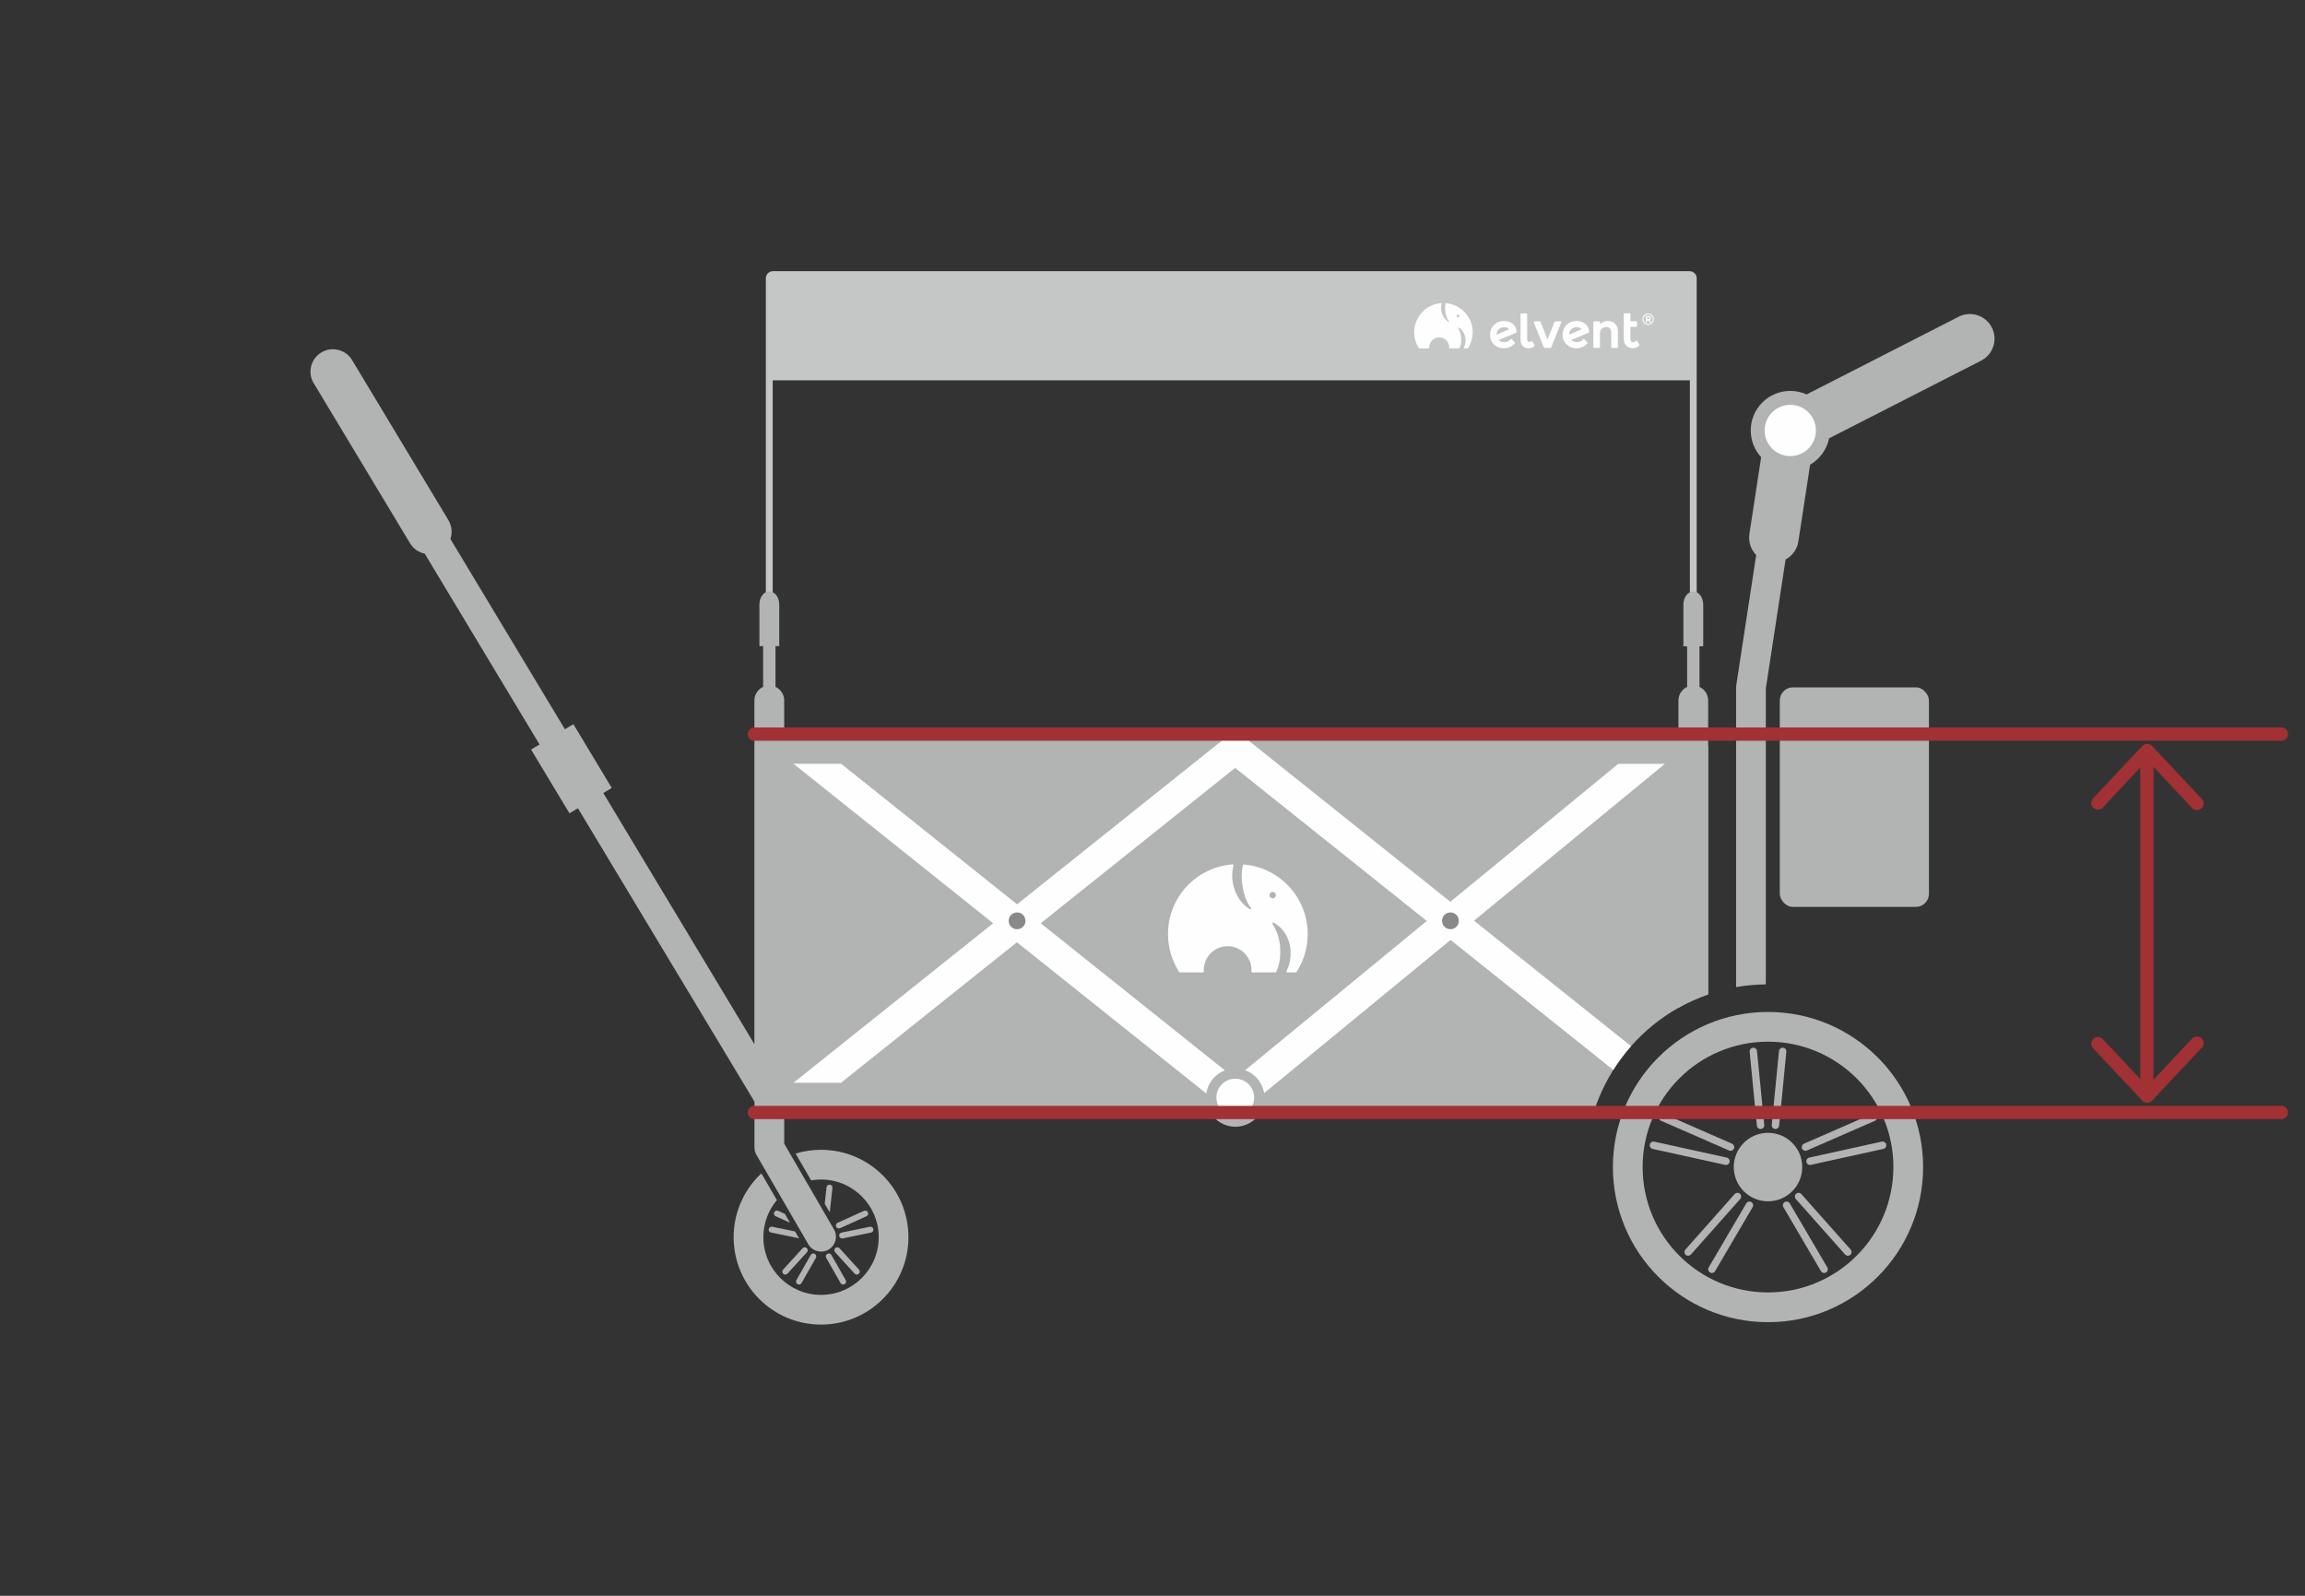
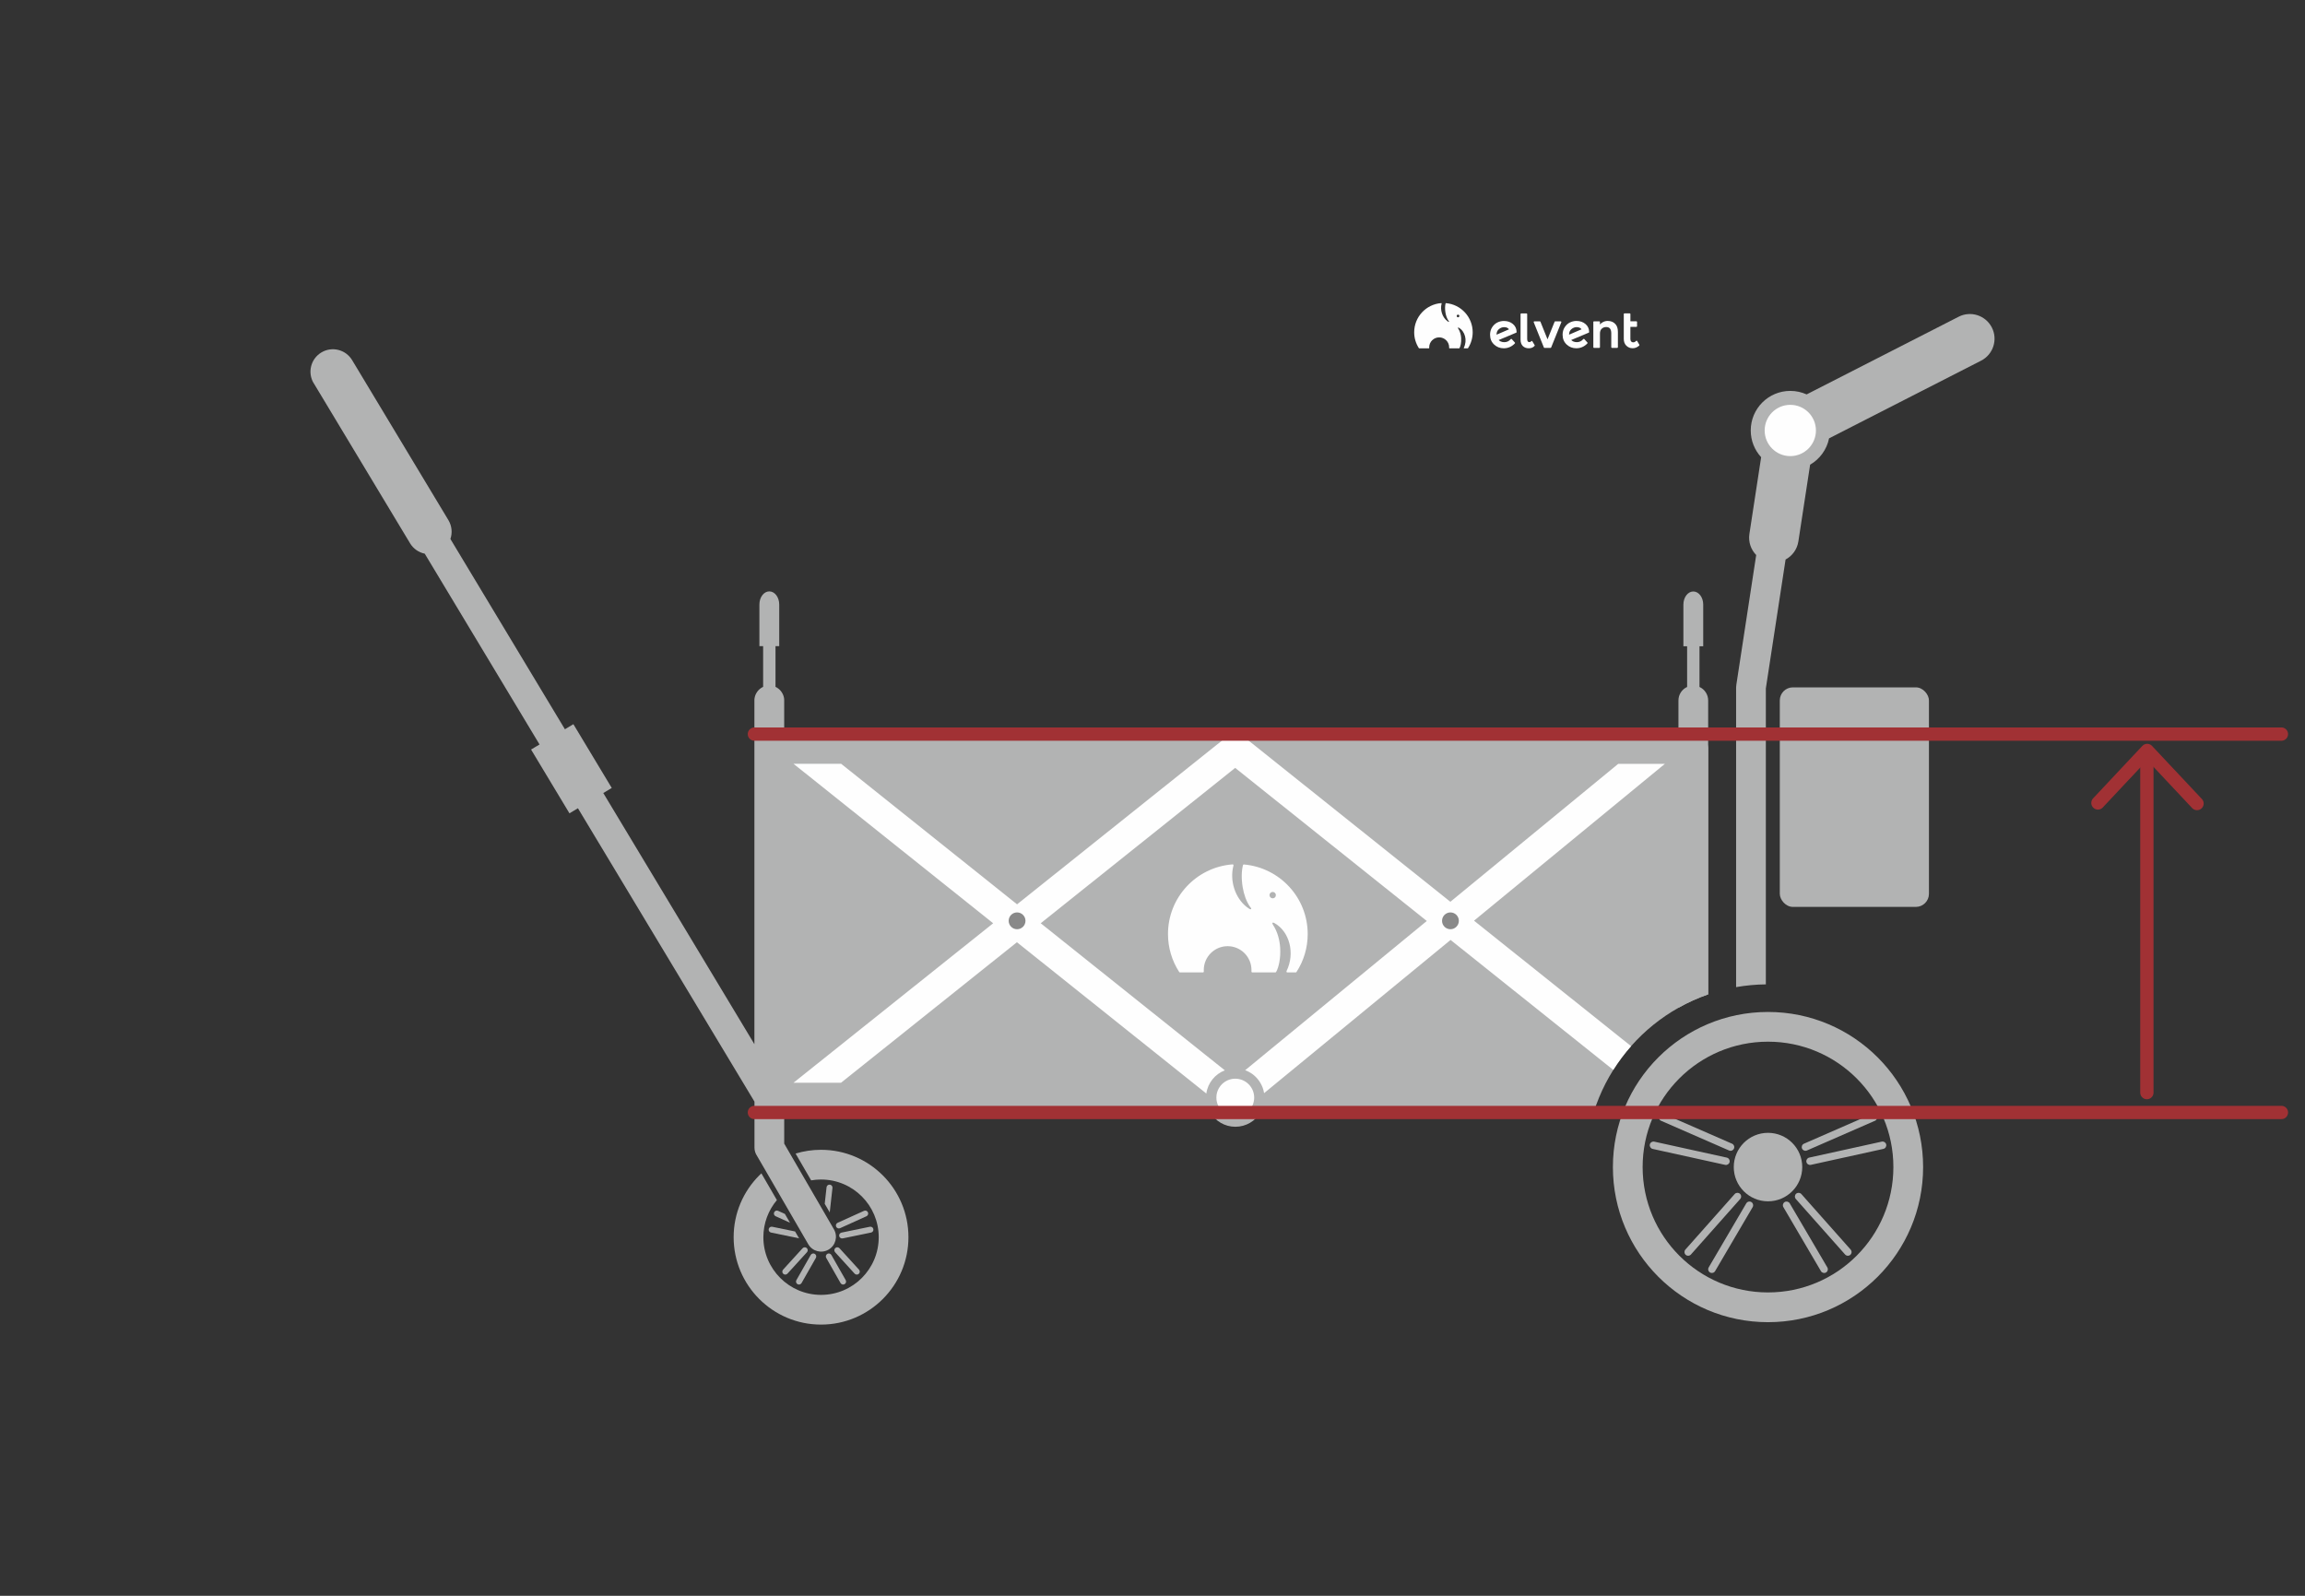
<svg xmlns="http://www.w3.org/2000/svg" viewBox="0 0 130000 90000" style="shape-rendering:geometricPrecision; text-rendering:geometricPrecision; image-rendering:optimizeQuality; fill-rule:evenodd; clip-rule:evenodd" version="1.0" height="90mm" width="130mm" xml:space="preserve">
  <rect x="0" y="0" width="130000" height="90000" fill="#333333" stroke="none" />
  <defs>
    <style type="text/css">
   
    .str0 {stroke:#A13134;stroke-width:750;stroke-linecap:round;stroke-linejoin:round}
    .fil0 {fill:none}
    .fil6 {fill:#898989}
    .fil3 {fill:#B2B3B3}
    .fil1 {fill:#C5C6C6}
    .fil4 {fill:#FEFEFE}
    .fil2 {fill:#B2B3B3;fill-rule:nonzero}
    .fil5 {fill:#FEFEFE;fill-rule:nonzero}
   
  </style>
  </defs>
  <g id="Ebene_x0020_1">
    <rect height="90000" width="130000" class="fil0" />
    <line y2="61621" x2="121082" y1="42450" x1="121082" class="fil0 str0" />
    <polyline points="118321,45284 121099,42325 123910,45318" class="fil0 str0" />
-     <polyline points="118321,58861 121099,61820 123910,58827" class="fil0 str0" />
    <g id="_1608884368">
-       <path d="M43594 21447l51698 0 14 0 0 15002 387 0 0 -15403 0 -3355 0 -1995c0,-221 -180,-401 -401,-401l-51698 0c-221,0 -401,180 -401,401l0 1995 0 3355 0 15403 387 0 0 -15002 14 0z" class="fil1" />
      <path d="M17690 21612c-359,-600 -163,-1376 436,-1735 600,-359 1376,-163 1735,436l5431 9025c199,333 227,720 111,1060l6458 10731 478 -286 2164 3597 -478 286 8523 14164 0 -16650 0 -2735c0,-7 0,-13 0,-20l0 -4 1 -15 0 -6 1 -18 0 -2 0 -4 1 -16 1 -5 2 -16 1 -4c1,-7 2,-13 3,-20l0 -1 3 -18 1 -3c2,-13 5,-25 8,-38l1 -5 4 -15 1 -4 5 -18 0 -1 0 -1 5 -16 2 -5 4 -12 2 -7 0 0 5 -14 1 -2 2 -4 4 -12 2 -6 5 -13 1 -3 1 -1 6 -14 0 -1 3 -7 5 -10 4 -7 1 -2 7 -13 0 0 2 -3 7 -13 3 -5 7 -13 2 -3 9 -15 4 -6 6 -9 4 -6 8 -12 1 -2 1 -2 8 -12 1 -1 3 -5 8 -11 4 -5 8 -11 2 -3 1 -1 1 -1 10 -12 5 -6 5 -6 7 -8 0 0 10 -11 1 -1 5 -5 6 -7 6 -7 6 -6 7 -7 11 -10 7 -7 6 -5 8 -7 3 -3 9 -8 11 -10 0 0 9 -7 4 -3 8 -6 8 -6 13 -9 6 -5 8 -6 6 -4 8 -6 0 0 12 -8 9 -6 4 -3 11 -6 4 -3 9 -5 0 0 13 -7 12 -6 3 -1 11 -6 3 -2c8,-4 16,-8 24,-12l0 -2295 -210 0 0 -2350c0,-409 250,-740 559,-740 309,0 559,332 559,740l0 2350 -210 0 0 2295c8,4 16,8 24,12l3 2 11 6 3 1 12 6 13 7 0 0 9 5 4 3 10 6 4 3 9 6 12 8 0 0 8 6 6 4 8 6 6 5 13 9 8 6 8 6 4 3 9 7 0 0 11 10 9 8 3 3 8 7 6 5 7 7 11 10 7 7 6 6 6 7 6 7 5 5 1 1 10 11 0 0 7 8 5 6 5 6 10 12 1 1 1 1 2 3 8 11 4 5 8 11 3 5 1 1 8 12 1 2 1 2 8 12 4 6 6 9 4 6 9 15 2 3 7 13 3 5 7 13 2 3 0 0 7 13 1 2 3 7 5 10 3 7 0 1 6 14 1 1 1 3 5 13 2 6 5 12 2 4 1 2 5 14 0 0 2 7 4 12 2 5 5 16 0 1 0 1 5 18 1 4 4 15 1 5c3,12 5,25 8,38l1 3 3 18 0 1c1,7 2,13 3,20l1 4 2 16 0 5 1 16 0 4 0 2c1,6 1,12 1,18l0 6 1 15 0 4c0,7 0,13 0,20l0 1897 51276 0c463,0 838,375 838,838l0 13841c-585,203 -1145,456 -1676,756l0 0c-2008,1131 -3598,2916 -4482,5066l0 0c-113,274 -214,553 -303,838l-18792 0c-287,483 -813,807 -1415,807 -602,0 -1129,-324 -1415,-807l-24030 0 0 1757 2805 4836c231,400 95,911 -305,1143 -400,232 -911,95 -1143,-304l-2890 -4983c-91,-134 -144,-296 -144,-470l0 -2589 -9957 -16547 -478 286 -2165 -3597 478 -286 -6475 -10761c-335,-69 -641,-273 -830,-589l-5431 -9025z" class="fil2" />
      <path d="M46514 67890l103 -930c10,-92 93,-158 185,-148 92,10 158,93 148,185l-154 1381 -283 -487z" class="fil2" />
      <path d="M44558 68962l-813 -368c-84,-38 -122,-137 -84,-221 38,-84 137,-122 221,-84l386 175 289 498zm509 878l-1582 -326c-90,-18 -149,-107 -130,-197 18,-90 107,-149 197,-130l1290 266 225 388z" class="fil2" />
      <path d="M46306 64847c1361,0 2593,552 3485,1444 892,892 1444,2124 1444,3485 0,1361 -552,2593 -1444,3485 -892,892 -2124,1444 -3485,1444 -1361,0 -2593,-552 -3485,-1444 -892,-892 -1444,-2124 -1444,-3485 0,-1361 552,-2593 1444,-3485 39,-39 80,-78 120,-116l875 1508c-476,566 -763,1296 -763,2093 0,898 364,1712 953,2300 589,589 1402,953 2300,953 898,0 1712,-364 2300,-953 589,-589 953,-1402 953,-2300 0,-898 -364,-1712 -953,-2300 -589,-589 -1402,-953 -2300,-953 -190,0 -376,16 -558,48l-877 -1512c454,-138 936,-212 1435,-212z" class="fil2" />
      <path d="M46598 70943c-46,-80 -17,-182 63,-228 80,-46 182,-17 228,63l808 1419c46,80 17,182 -63,228 -80,46 -182,17 -228,-63l-808 -1419zm502 -319c-62,-68 -57,-174 11,-236 68,-62 174,-57 236,11l1100 1207c62,68 57,174 -11,236 -68,62 -174,57 -236,-11l-1100 -1207z" class="fil2" />
      <path d="M47527 69844c-90,18 -179,-40 -197,-130 -18,-90 40,-179 130,-197l1600 -330c90,-18 179,40 197,130 18,90 -40,179 -130,197l-1600 330zm-148 -576c-84,38 -183,0 -221,-84 -38,-84 0,-183 84,-221l1488 -673c84,-38 183,-1 221,84 38,84 0,183 -84,221l-1488 673z" class="fil2" />
      <path d="M94942 34098c0,-409 250,-740 559,-740 309,0 559,332 559,740l0 2350 -210 0 0 2295c289,133 489,424 489,762l0 16576c-585,203 -1145,456 -1676,756l0 -17332c0,-338 200,-630 489,-762l0 -2295 -210 0 0 -2350z" class="fil2" />
      <path d="M97915 55672l0 -16906c0,-54 5,-107 15,-159l1118 -7305c-296,-302 -451,-734 -384,-1185l663 -4332c-365,-397 -587,-927 -587,-1508 0,-1232 999,-2231 2231,-2231 328,0 640,71 921,198l8574 -4381c684,-350 1522,-78 1872,606 350,684 78,1522 -606,1872l-8574 4381c-129,635 -527,1172 -1069,1486l-662 4324c-68,453 -347,822 -722,1024l-1113 7270 0 16691c-571,7 -1131,59 -1676,155z" class="fil2" />
      <path d="M99714 57073c2416,0 4603,979 6186,2562 1583,1583 2562,3770 2562,6186 0,2416 -979,4602 -2562,6186 -1583,1583 -3770,2562 -6186,2562 -2416,0 -4603,-979 -6186,-2562 -1583,-1583 -2562,-3770 -2562,-6186 0,-2416 979,-4603 2562,-6186 1583,-1583 3770,-2562 6186,-2562zm5000 3747c-1280,-1280 -3048,-2071 -5000,-2071 -1953,0 -3721,792 -5000,2071 -1280,1280 -2071,3048 -2071,5000 0,1953 792,3721 2071,5000 1280,1280 3048,2071 5000,2071 1953,0 3721,-791 5000,-2071 1280,-1280 2071,-3048 2071,-5000 0,-1953 -792,-3721 -2071,-5000z" class="fil2" />
      <circle r="1931" cy="65821" cx="99714" class="fil3" />
-       <path d="M100341 63484c-11,115 -113,199 -228,188 -115,-11 -199,-113 -188,-228l408 -4167c11,-115 113,-199 228,-188 115,11 199,113 188,228l-408 4167zm-838 -39c11,115 -73,217 -188,228 -115,11 -217,-74 -228,-188l-408 -4167c-11,-115 74,-217 188,-228 115,-11 217,73 228,188l408 4167z" class="fil2" />
      <path d="M97686 64503c106,46 154,169 108,275 -46,106 -169,154 -275,108l-3837 -1676c-106,-46 -154,-169 -108,-275 46,-106 169,-154 275,-108l3837 1676zm-298 784c113,25 184,137 160,250 -25,113 -137,185 -250,160l-4089 -900c-113,-25 -184,-137 -160,-250 25,-113 137,-184 250,-160l4090 900z" class="fil2" />
      <path d="M45265 70399c62,-68 168,-73 236,-11 68,62 73,168 11,236l-1100 1207c-62,68 -168,73 -236,11 -68,-62 -73,-168 -11,-236l1100 -1207zm459 379c46,-80 148,-108 228,-63 80,46 108,148 63,228l-808 1419c-46,80 -148,108 -228,63 -80,-46 -108,-148 -63,-228l808 -1419z" class="fil2" />
      <path d="M97834 67343c76,-86 208,-94 295,-18 86,76 94,208 18,295l-2780 3132c-76,86 -208,94 -295,18 -86,-76 -94,-208 -18,-295l2780 -3132zm654 525c58,-99 186,-133 286,-75 99,58 133,186 75,286l-2119 3611c-58,100 -186,133 -286,75 -99,-58 -133,-186 -75,-286l2119 -3611z" class="fil2" />
      <path d="M100580 68080c-58,-100 -25,-227 75,-286 99,-58 227,-25 286,75l2119 3611c58,99 25,227 -74,286 -100,58 -227,25 -286,-75l-2119 -3611zm702 -460c-76,-86 -68,-218 18,-295 86,-76 218,-68 295,18l2780 3132c76,86 68,218 -18,295 -86,76 -218,68 -295,-18l-2780 -3132z" class="fil2" />
      <path d="M102130 65696c-113,25 -225,-47 -250,-160 -25,-113 47,-225 160,-250l4090 -900c113,-25 225,47 250,160 25,113 -47,225 -160,250l-4090 900zm-221 -810c-106,46 -229,-2 -275,-108 -46,-106 2,-229 108,-275l3837 -1676c106,-46 229,2 275,108 46,106 -2,229 -108,275l-3837 1676z" class="fil2" />
      <circle r="1446" cy="24278" cx="100971" class="fil4" />
      <rect ry="738" rx="738" height="12382" width="8412" y="38766" x="100379" class="fil3" />
      <path d="M70154 48755c1012,87 1915,557 2564,1264 643,701 1035,1635 1035,2661 0,388 -56,763 -161,1117 -108,366 -268,711 -472,1024 -10,15 -26,23 -42,23l0 0 -475 0c-28,0 -50,-23 -50,-50 0,-9 3,-18 7,-26 248,-509 289,-1066 163,-1556 -128,-498 -428,-925 -859,-1159 -28,-15 -56,-21 -78,-17 -9,2 -16,5 -20,9l-1 1c-3,4 -5,9 -5,16 -2,22 9,54 36,96 259,392 375,854 404,1288 39,587 -83,1127 -229,1372 -9,16 -26,25 -43,25l0 0 -1298 0c-28,0 -50,-23 -50,-50 0,-2 0,-4 0,-6 1,-14 1,-26 2,-38 0,-10 0,-24 0,-41 0,-371 -151,-708 -394,-951 -243,-243 -580,-394 -951,-394 -371,0 -708,151 -951,394 -243,243 -394,580 -394,951 0,17 0,31 1,41 0,12 1,26 2,41 2,28 -20,52 -47,53l-3 0 0 0 -1297 0c-19,0 -36,-11 -44,-27 -202,-313 -362,-656 -469,-1021 -105,-354 -161,-729 -161,-1117 0,-1034 398,-1975 1050,-2677 656,-708 1570,-1175 2591,-1251 28,-2 52,19 54,46 1,7 0,13 -2,19 -114,433 -89,891 45,1303 137,422 387,796 718,1048 26,20 52,37 79,55 18,12 37,25 50,34 30,21 56,28 76,25 9,-1 16,-4 21,-8l0 0c5,-4 8,-9 10,-15 3,-11 1,-25 -8,-41 -8,-14 -19,-28 -31,-42 -1,-1 -2,-2 -2,-3 -9,-11 -17,-22 -25,-32 -215,-311 -348,-710 -414,-1105 -79,-469 -65,-935 18,-1243 6,-24 29,-39 53,-37l0 0zm1625 1549c99,0 180,80 180,180 0,99 -80,180 -180,180 -99,0 -180,-80 -180,-180 0,-99 80,-180 180,-180z" class="fil4" />
      <path d="M47443 43079l9918 7923 11772 -9404c49,-41 102,-76 157,-104l1 0 16 -8 11 -5 5 -2 16 -7 2 -1c94,-40 193,-62 292,-66l1 0 16 -1 8 0 11 0 11 0 8 0 16 1 1 0c99,4 198,26 292,66l2 1 16 7 5 2 11 5 16 8 1 0c56,28 108,63 157,104l9043 7224 0 0 2550 2037 9468 -7779 2631 0 -10765 8845 8858 7076c-369,418 -705,866 -1004,1340l-9176 -7330 -10518 8642c-2,-11 -4,-22 -6,-33 -1,-4 -1,-8 -2,-12 -2,-9 -3,-18 -5,-27 -1,-3 -1,-6 -2,-9 -2,-11 -5,-23 -7,-34 -1,-3 -2,-7 -2,-10 -2,-9 -4,-18 -7,-27 -1,-3 -2,-7 -2,-10 -3,-11 -6,-22 -9,-33 -1,-3 -2,-6 -3,-9 -3,-9 -5,-18 -8,-27 -1,-3 -2,-7 -3,-10 -3,-11 -7,-22 -11,-33 -1,-2 -2,-4 -2,-6 -3,-9 -6,-19 -10,-28l-4 -10c-4,-10 -8,-21 -12,-31l-2 -5c-4,-10 -8,-20 -12,-30l-4 -9c-4,-9 -8,-18 -12,-27l-3 -5c-5,-11 -10,-21 -15,-31 -2,-3 -3,-6 -5,-10 -4,-8 -8,-16 -12,-24 -2,-3 -3,-6 -4,-9 -5,-10 -10,-20 -16,-30 -2,-3 -3,-6 -5,-9 -4,-8 -8,-15 -13,-23 -2,-3 -4,-6 -5,-9 -6,-10 -11,-19 -17,-28 -2,-3 -4,-6 -5,-9 -4,-7 -9,-14 -13,-21 -2,-3 -4,-7 -6,-10 -6,-9 -12,-19 -18,-28 -2,-2 -3,-5 -5,-7 -5,-7 -10,-14 -15,-22 -2,-3 -5,-7 -7,-10 -6,-8 -12,-16 -18,-24l-6 -7c-6,-8 -11,-15 -17,-23 -3,-3 -5,-7 -8,-10 -5,-7 -10,-13 -16,-19 -2,-3 -4,-5 -6,-8 -7,-8 -14,-16 -21,-25 -3,-3 -6,-7 -8,-10 -5,-6 -10,-12 -15,-17 -3,-3 -5,-6 -8,-9 -7,-8 -14,-15 -21,-23 -3,-3 -6,-7 -10,-10 -5,-5 -10,-10 -15,-15 -3,-3 -6,-7 -10,-10 -7,-7 -15,-15 -22,-22 -3,-3 -7,-6 -10,-9 -5,-5 -10,-10 -15,-14 -4,-3 -7,-7 -11,-10 -8,-7 -15,-14 -23,-21 -3,-3 -6,-5 -9,-8 -6,-5 -11,-10 -17,-14 -4,-3 -8,-6 -12,-10 -6,-5 -12,-10 -18,-15 -5,-4 -10,-8 -15,-12 -6,-5 -12,-9 -18,-14 -4,-3 -8,-6 -12,-9 -6,-4 -12,-9 -18,-13 -5,-3 -9,-7 -14,-10 -7,-5 -14,-10 -22,-15 -4,-3 -8,-6 -13,-8 -6,-4 -11,-8 -17,-11 -4,-3 -8,-5 -12,-8 -8,-5 -17,-11 -26,-16 -4,-3 -9,-5 -13,-8 -6,-3 -12,-7 -17,-10 -4,-3 -9,-5 -13,-7 -9,-5 -18,-10 -27,-15 -4,-2 -8,-4 -13,-7 -6,-3 -12,-7 -18,-10 -4,-2 -9,-5 -13,-7 -9,-5 -19,-9 -28,-14 -4,-2 -7,-4 -11,-5 -7,-3 -14,-6 -20,-10 -4,-2 -9,-4 -13,-6 -8,-4 -16,-7 -24,-10 -5,-2 -10,-4 -15,-6 -8,-3 -15,-6 -23,-9 -4,-2 -9,-4 -13,-5 -8,-3 -15,-6 -23,-9 -3,-1 -6,-3 -10,-4l10244 -8417 -10807 -8633 -10968 8761 10385 8296c-551,209 -960,706 -1044,1307l-10682 -8532 -9918 7923 -2681 0 11259 -8993 -11259 -8993 2681 0z" class="fil5" />
      <circle r="1066" cy="61903" cx="69669" class="fil4" />
      <circle r="474" cy="51933" cx="81804" class="fil6" />
      <circle r="474" cy="51933" cx="57362" class="fil6" />
      <g id="elvent_Logo.cdr">
        <g>
          <path d="M84818 18102c203,0 373,57 508,171 69,58 120,124 155,199 34,73 51,153 53,242 7,18 0,38 -18,47 -1,0 -2,1 -2,1l0 0 -991 416c35,34 74,61 117,81 58,26 125,40 199,40 148,0 270,-58 366,-174 13,-16 36,-18 52,-5 2,2 4,4 6,6l175 193c13,15 13,37 -1,50l0 0c-88,91 -184,159 -289,205 -105,46 -217,69 -337,69 -211,0 -393,-70 -544,-211 -76,-71 -134,-153 -172,-246 -38,-93 -57,-197 -57,-311 0,-79 10,-154 30,-224 20,-70 49,-136 89,-196 39,-60 83,-113 132,-157 49,-45 103,-82 161,-110 58,-29 118,-50 179,-64 61,-14 124,-22 188,-22zm-415 774l702 -302c-24,-35 -55,-63 -91,-83 -48,-26 -108,-40 -180,-40 -54,0 -106,9 -156,28 -50,19 -98,48 -143,86 -44,37 -77,82 -99,133 -22,51 -33,110 -33,177zm2145 631c-39,45 -87,79 -142,102 -55,23 -116,34 -185,34 -139,0 -250,-42 -335,-126 -43,-43 -75,-95 -97,-157 -21,-61 -31,-130 -31,-209l0 -1437c0,-21 17,-37 37,-37l300 0c20,0 37,17 37,37l0 1403c0,63 11,110 33,139 19,26 50,39 91,39 49,0 83,-16 102,-49 11,-18 33,-23 51,-13 6,3 10,8 13,13l131 219c9,14 6,32 -4,44zm524 88l-572 -1421c-8,-19 2,-40 21,-48 5,-2 9,-3 14,-3l0 0 311 0c17,0 31,11 35,26l398 989 399 -991c6,-14 20,-23 34,-23l0 0 311 0c20,0 37,17 37,37 0,6 -1,11 -4,16l-572 1421c-6,14 -20,23 -34,23l0 0 -343 0c-17,0 -31,-11 -35,-26zm1837 -1494c203,0 373,57 508,171 69,58 120,124 155,199 34,73 52,153 53,242 7,18 0,38 -18,47 -1,0 -2,1 -2,1l0 0 -991 416c35,34 74,61 117,81 58,26 125,40 199,40 148,0 270,-58 366,-174 13,-16 36,-18 52,-5 2,2 4,4 6,6l175 193c13,15 13,37 -1,50l0 0c-88,91 -184,159 -289,205 -105,46 -217,69 -337,69 -211,0 -393,-70 -544,-211 -76,-71 -134,-153 -172,-246 -38,-93 -57,-197 -57,-311 0,-79 10,-154 30,-224 20,-70 49,-136 89,-196 39,-60 83,-113 132,-157 49,-45 103,-82 161,-110 58,-29 118,-50 179,-64 61,-14 124,-22 188,-22zm-415 774l702 -302c-24,-35 -55,-63 -91,-83 -48,-26 -108,-40 -180,-40 -54,0 -106,9 -156,28 -50,19 -98,48 -143,86 -44,37 -77,82 -99,133 -22,51 -33,110 -33,177zm1742 -63l0 771c0,20 -17,37 -37,37l-300 0c-21,0 -37,-17 -37,-37l0 -1424c0,-21 17,-37 37,-37l300 0c21,0 37,17 37,37l0 141c7,-8 15,-17 23,-25 36,-37 76,-69 121,-95 45,-27 92,-47 141,-60 49,-13 100,-20 152,-20 85,0 162,13 231,39 70,26 131,66 185,119 54,53 94,118 120,194 26,75 39,161 39,258l0 873c0,20 -17,37 -37,37l-300 0c-20,0 -37,-17 -37,-37l0 -782c0,-122 -24,-213 -73,-272 -47,-57 -119,-85 -217,-85 -47,0 -91,8 -132,23 -41,16 -79,39 -114,70 -34,30 -59,68 -76,113 -18,46 -26,100 -26,161zm1716 -375l0 686c0,59 15,104 44,137 28,32 69,48 122,48 26,0 52,-7 78,-19 27,-14 54,-35 80,-63 14,-15 37,-16 52,-2 3,3 5,6 7,9l123 211c9,15 5,35 -7,46l0 0c-56,50 -115,88 -177,113 -63,26 -128,38 -197,38 -69,0 -132,-12 -191,-36 -59,-24 -113,-60 -161,-107 -49,-48 -86,-104 -110,-169 -24,-64 -36,-136 -36,-215l0 -1403c0,-21 17,-37 37,-37l300 0c20,0 37,17 37,37l0 410 338 0c20,0 37,17 37,37l0 241c0,20 -17,37 -37,37l-338 0z" class="fil5" />
          <path d="M81552 17097c424,36 802,233 1073,529 269,293 433,685 433,1114 0,162 -24,319 -67,468 -45,153 -112,298 -197,429 -4,6 -11,10 -18,10l0 0 -199 0c-12,0 -21,-9 -21,-21 0,-4 1,-8 3,-11 104,-213 121,-446 68,-651 -54,-208 -179,-387 -360,-485 -12,-6 -24,-9 -32,-7 -4,1 -7,2 -8,4l-1 1c-1,2 -2,4 -2,7 -1,9 4,23 15,40 108,164 157,357 169,539 16,246 -35,472 -96,574 -4,7 -11,10 -18,10l0 0 -543 0c-12,0 -21,-9 -21,-21 0,-1 0,-2 0,-3 0,-6 1,-11 1,-16 0,-4 0,-10 0,-17 0,-156 -63,-296 -165,-398 -102,-102 -243,-165 -398,-165 -155,0 -296,63 -398,165 -102,102 -165,243 -165,398 0,7 0,13 0,17 0,5 0,11 1,17 1,12 -8,22 -20,22l-1 0 0 0 -543 0c-8,0 -15,-4 -19,-11 -85,-131 -151,-274 -197,-427 -44,-148 -67,-305 -67,-468 0,-433 167,-827 439,-1121 275,-296 657,-492 1085,-524 12,-1 22,8 23,19 0,3 0,6 -1,8 -48,181 -37,373 19,546 57,177 162,333 300,439 11,8 22,16 33,23 8,5 15,10 21,14 12,9 23,12 32,10 4,-1 7,-2 9,-4l0 0c2,-2 3,-4 4,-6 1,-5 0,-11 -3,-17 -3,-6 -8,-12 -13,-18 0,0 -1,-1 -1,-1 -4,-5 -7,-9 -10,-13 -90,-130 -146,-297 -174,-463 -33,-196 -27,-392 8,-520 3,-10 12,-16 22,-16l0 0zm680 648c42,0 75,34 75,75 0,42 -34,75 -75,75 -42,0 -75,-34 -75,-75 0,-42 34,-75 75,-75z" class="fil4" />
        </g>
-         <path d="M93179 17777c63,63 94,138 94,226 0,44 -8,85 -24,123 -16,38 -39,73 -70,104 -31,32 -66,55 -104,71 -38,16 -79,24 -124,24 -45,0 -86,-8 -124,-24 -38,-16 -72,-39 -103,-70 -31,-31 -54,-66 -70,-104 -16,-38 -23,-79 -23,-123 0,-44 8,-85 24,-123 16,-38 39,-73 70,-104 31,-32 66,-55 104,-71 38,-16 79,-24 123,-24 44,0 85,8 123,24 38,16 72,39 104,70zm-40 414c26,-26 45,-55 58,-86 13,-31 19,-65 19,-101 0,-36 -6,-70 -19,-101l0 0c-13,-31 -32,-59 -57,-85 -25,-26 -53,-45 -84,-58 -31,-13 -65,-19 -102,-19 -37,0 -71,6 -102,19 -31,13 -59,32 -85,58 -26,26 -45,54 -57,85 -13,31 -19,65 -19,101 0,73 25,135 75,186 25,26 53,45 84,58 31,13 65,19 102,19 37,0 71,-7 102,-20 31,-13 60,-33 85,-59zm-27 -247c0,55 -23,92 -67,110l82 111 11 15 -19 0 -72 0 -5 0 -3 -4 -78 -109 -59 0 0 103 0 10 -10 0 -59 0 -10 0 0 -10 0 -336 0 -10 10 0 126 0c26,0 49,2 68,7 20,5 36,12 48,22l0 0c12,10 22,23 28,38 6,15 9,33 9,53zm-151 52c15,0 28,-1 38,-3 10,-2 17,-5 21,-9l0 0c5,-4 8,-9 10,-15 3,-7 4,-15 4,-25 0,-19 -5,-32 -14,-38 -5,-4 -12,-6 -21,-8 -10,-2 -22,-3 -37,-3l-62 0 0 102 60 0z" class="fil5" />
      </g>
    </g>
    <line y2="41402" x2="128670" y1="41402" x1="42548" class="fil0 str0" />
    <line y2="62742" x2="128670" y1="62742" x1="42548" class="fil0 str0" />
  </g>
</svg>